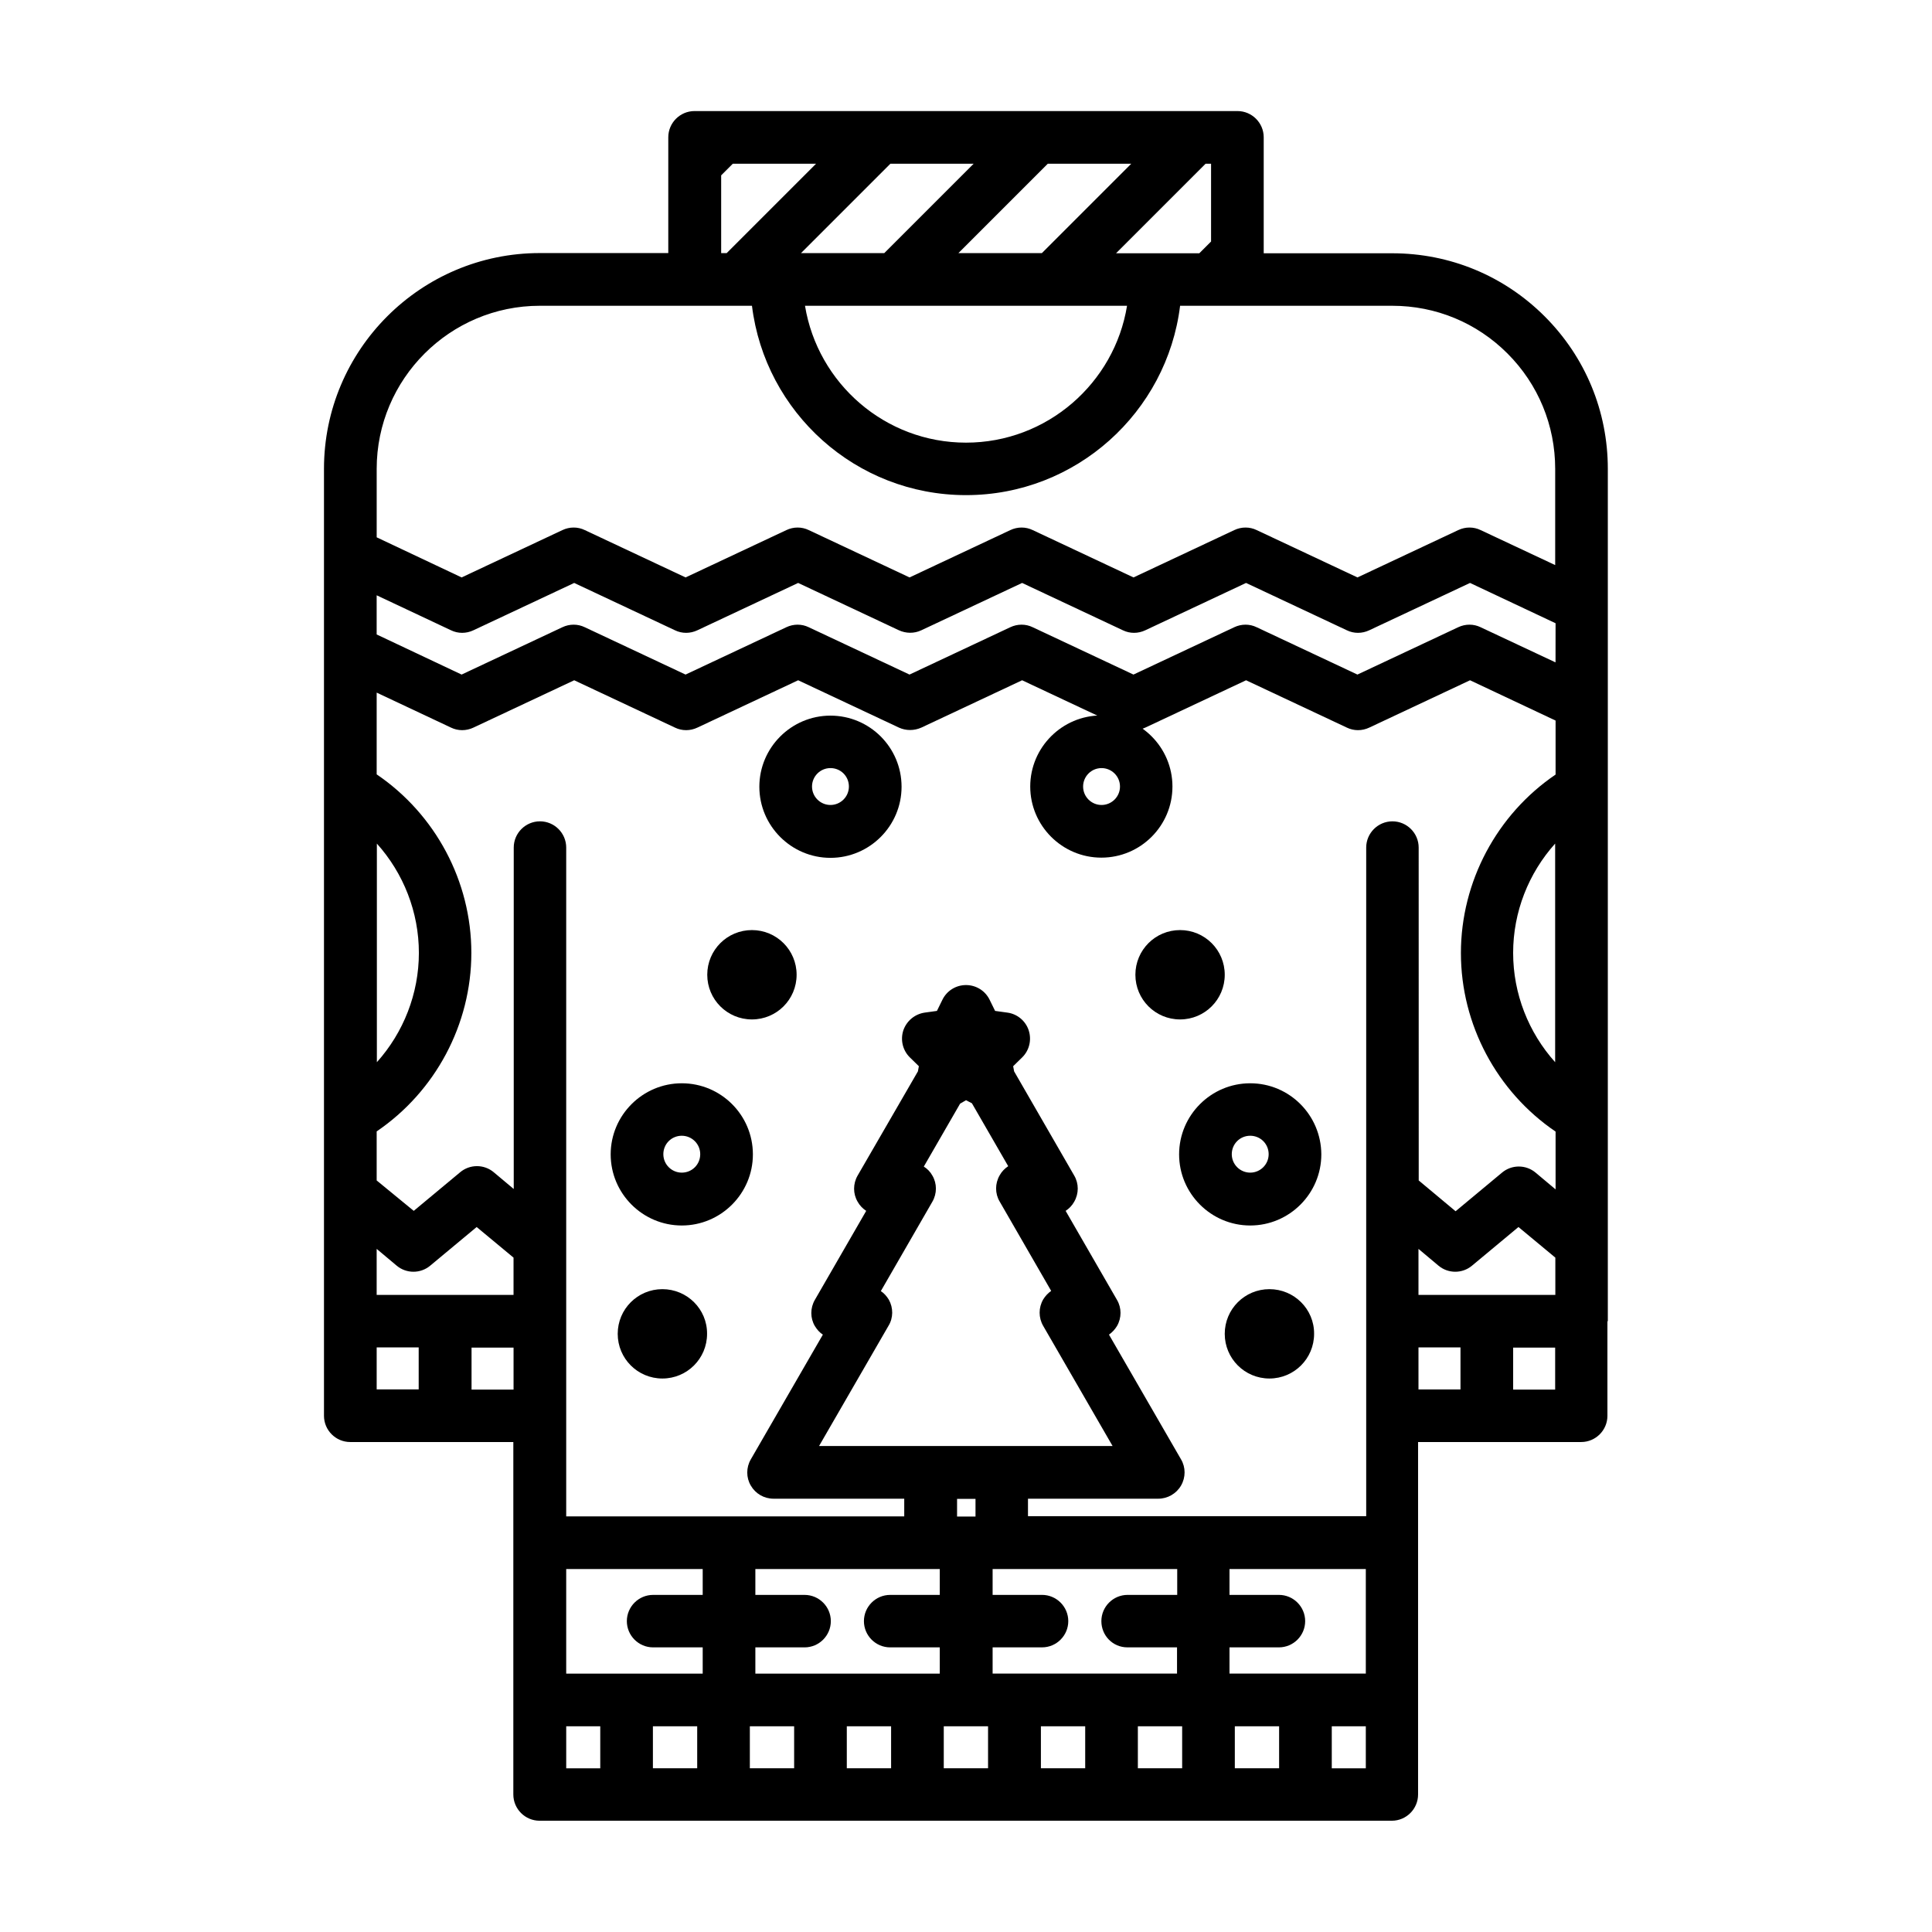
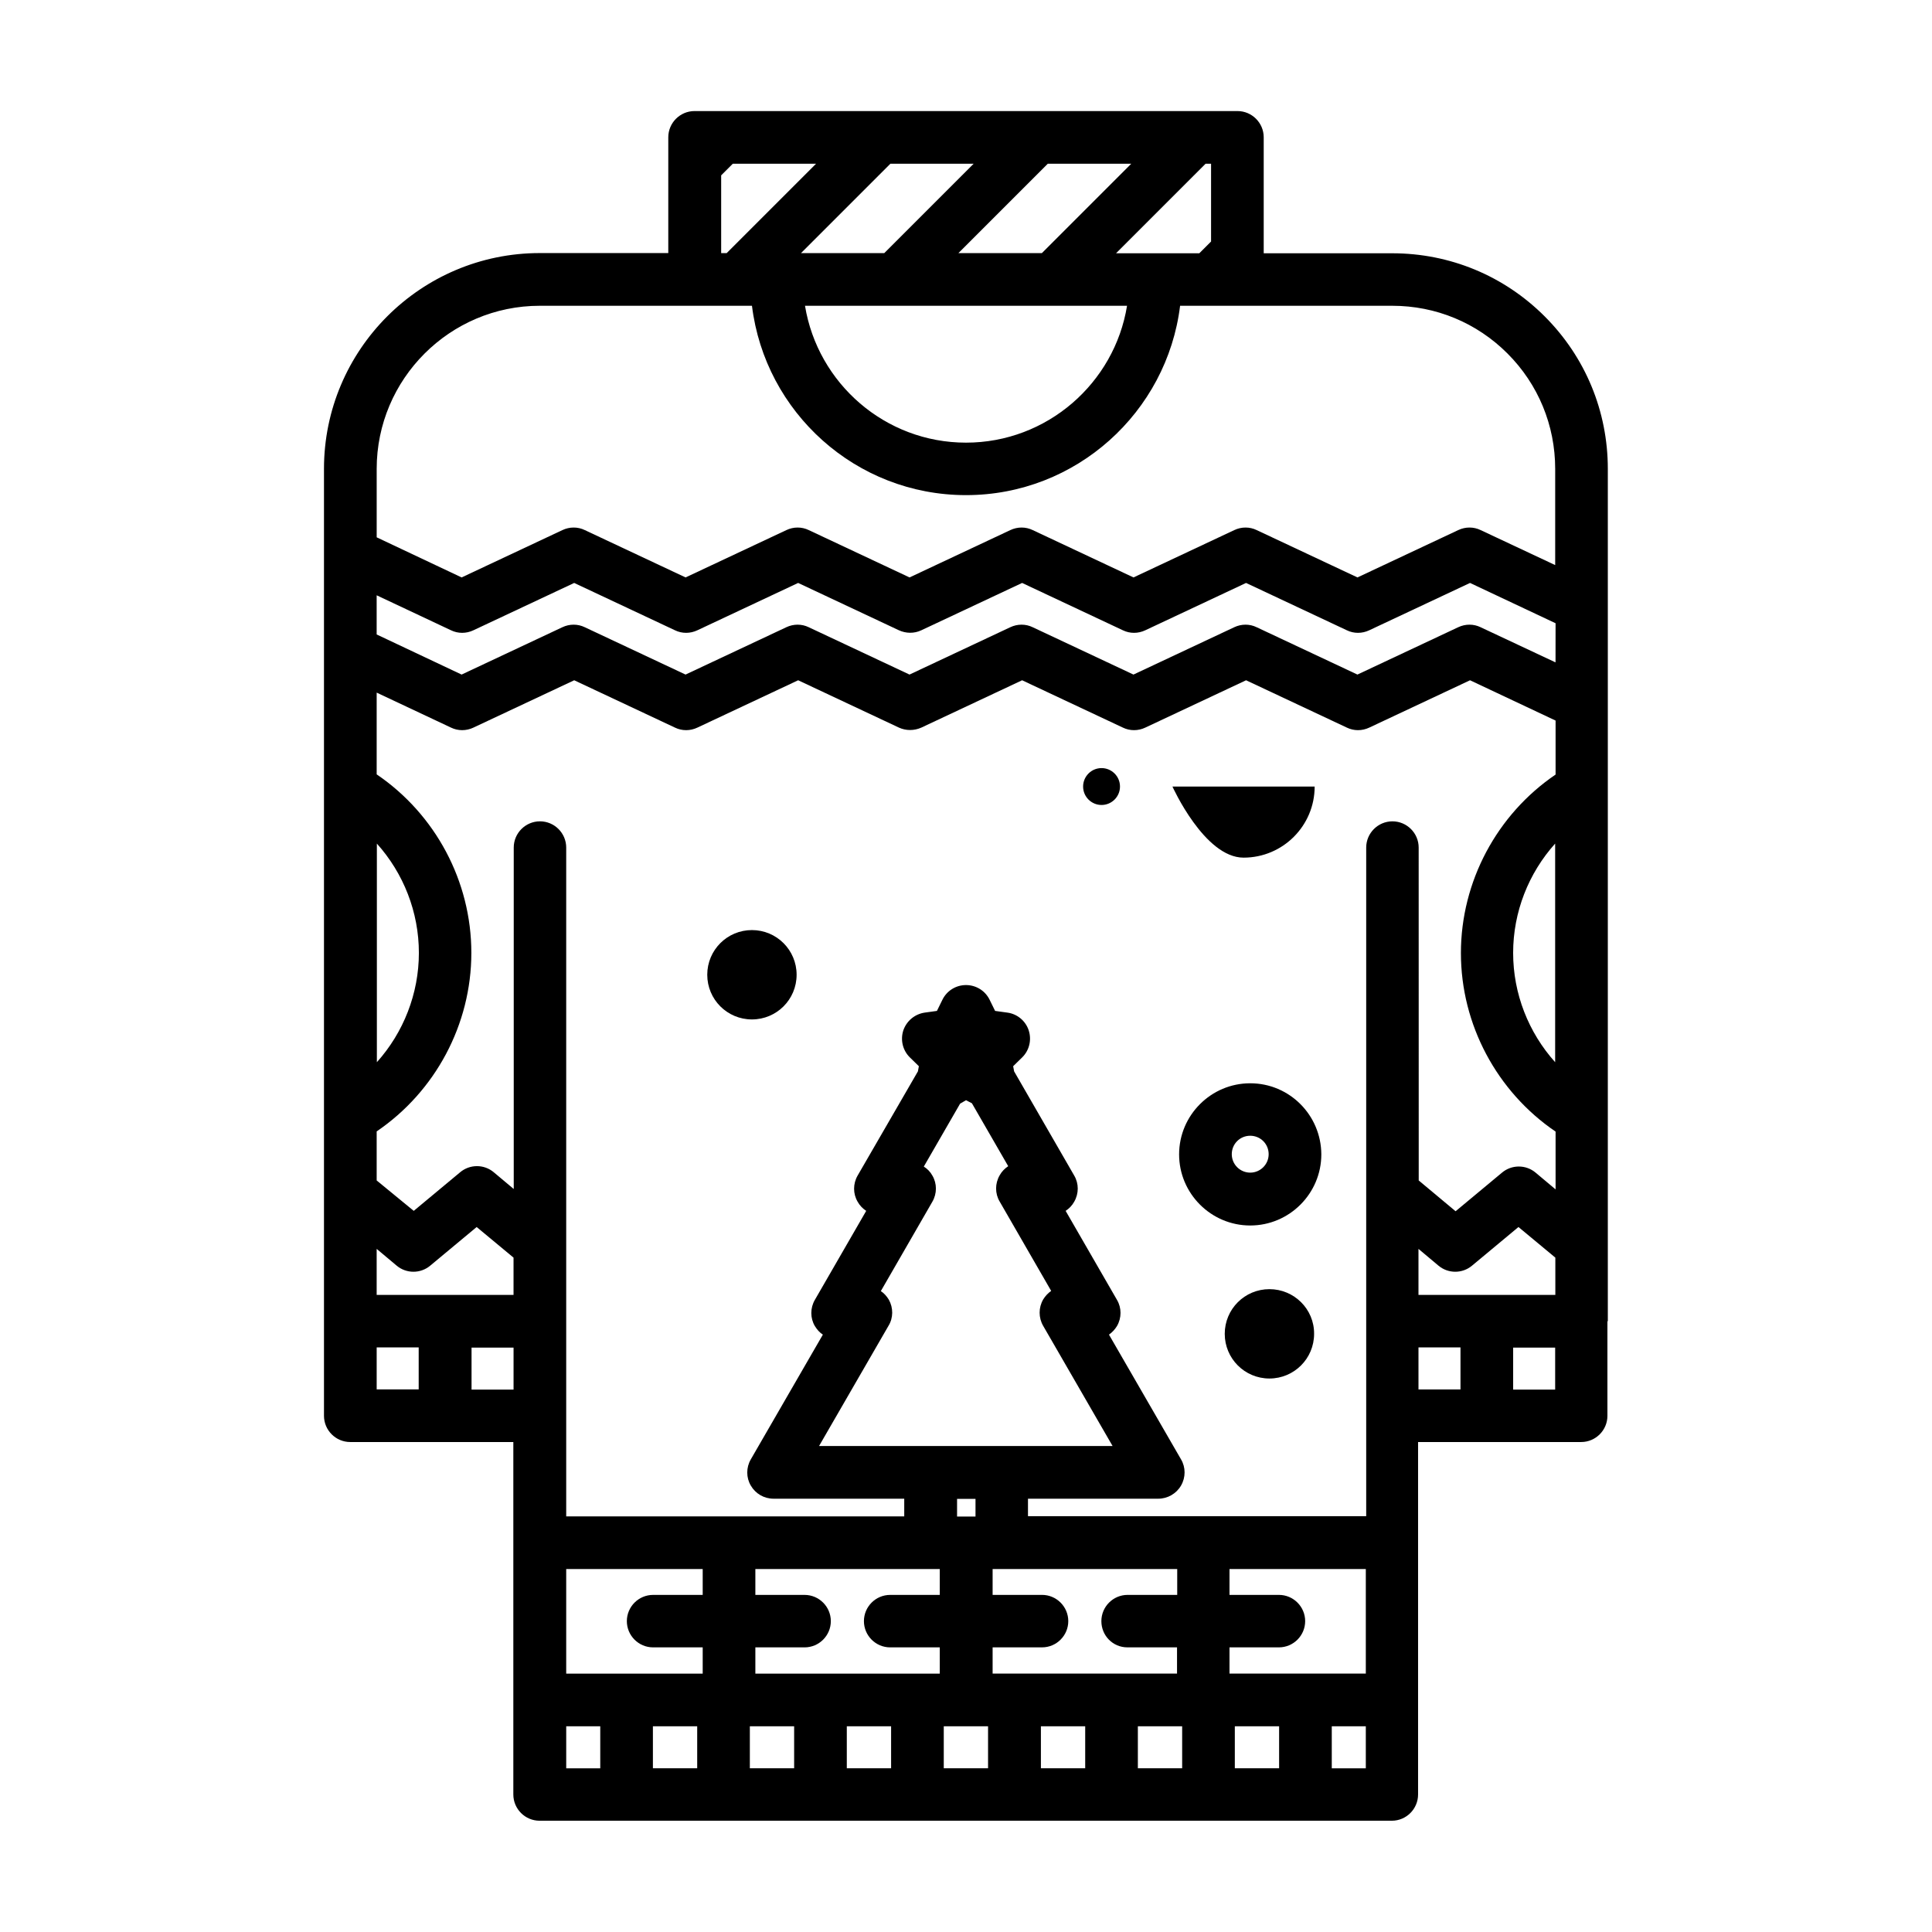
<svg xmlns="http://www.w3.org/2000/svg" fill="#000000" width="800px" height="800px" version="1.1" viewBox="144 144 512 512">
  <g>
    <path d="m475.32 431.08c-10.379 0-18.844 8.465-18.844 18.844 0 10.379 8.465 18.844 18.844 18.844s18.844-8.465 18.844-18.844c-0.051-10.43-8.465-18.844-18.844-18.844zm0 23.68c-2.672 0-4.887-2.168-4.887-4.887s2.168-4.887 4.887-4.887 4.887 2.168 4.887 4.887c0 2.723-2.215 4.887-4.887 4.887z" />
-     <path d="m454.71 352.44c0-10.379-8.465-18.844-18.844-18.844-10.379 0-18.844 8.465-18.844 18.844s8.465 18.844 18.844 18.844c10.43 0 18.844-8.465 18.844-18.844zm-18.789 4.887c-2.672 0-4.887-2.168-4.887-4.887 0-2.672 2.168-4.887 4.887-4.887 2.672 0 4.887 2.168 4.887 4.887 0 2.723-2.219 4.887-4.887 4.887z" />
-     <path d="m468.57 402.32c0-6.551-5.289-11.84-11.84-11.84-6.551 0-11.84 5.289-11.84 11.84 0 6.551 5.289 11.84 11.84 11.84 6.551 0 11.84-5.289 11.84-11.84z" />
+     <path d="m454.71 352.44s8.465 18.844 18.844 18.844c10.43 0 18.844-8.465 18.844-18.844zm-18.789 4.887c-2.672 0-4.887-2.168-4.887-4.887 0-2.672 2.168-4.887 4.887-4.887 2.672 0 4.887 2.168 4.887 4.887 0 2.723-2.219 4.887-4.887 4.887z" />
    <path d="m480.41 485.64c-6.551 0-11.84 5.289-11.84 11.84s5.289 11.84 11.84 11.84 11.84-5.289 11.84-11.84c0.051-6.547-5.289-11.84-11.84-11.84z" />
-     <path d="m324.68 431.08c-10.379 0-18.844 8.465-18.844 18.844 0 10.379 8.465 18.844 18.844 18.844 10.379 0 18.844-8.465 18.844-18.844-0.004-10.43-8.465-18.844-18.844-18.844zm0 23.68c-2.672 0-4.887-2.168-4.887-4.887s2.168-4.887 4.887-4.887c2.672 0 4.887 2.168 4.887 4.887 0 2.723-2.168 4.887-4.887 4.887z" />
-     <path d="m364.08 333.65c-10.379 0-18.844 8.465-18.844 18.844 0 10.379 8.465 18.844 18.844 18.844s18.844-8.465 18.844-18.844c-0.004-10.434-8.465-18.844-18.844-18.844zm0 23.676c-2.672 0-4.887-2.168-4.887-4.887 0-2.672 2.168-4.887 4.887-4.887s4.887 2.168 4.887 4.887c0 2.723-2.219 4.887-4.887 4.887z" />
    <path d="m343.27 390.48c-6.551 0-11.84 5.289-11.84 11.84 0 6.551 5.289 11.84 11.84 11.84s11.84-5.289 11.84-11.84c0-6.551-5.289-11.84-11.84-11.84z" />
-     <path d="m319.54 485.64c-6.551 0-11.84 5.289-11.84 11.84s5.289 11.84 11.84 11.84c6.551 0 11.84-5.289 11.84-11.84 0.051-6.547-5.289-11.84-11.84-11.84z" />
    <path d="m570.09 494.11v-0.051-54.008-0.051-86.957-0.051-84.738c0-15.266-5.945-29.625-16.727-40.406s-25.141-16.727-40.406-16.727h-34.059v-0.203-0.102-30.43c0-3.828-3.125-6.953-6.953-6.953h-143.89c-3.828 0-6.953 3.125-6.953 6.953v7.203 0.051 23.426h-34.059c-31.539 0-57.184 25.645-57.184 57.184v250.95c0 3.828 3.125 6.953 6.953 6.953h43.227v93.406c0 3.828 3.125 6.953 6.953 6.953h225.86c3.828 0 6.953-3.125 6.953-6.953v-25.039-0.051-0.051-41.562-0.051-0.051-26.602h43.227c3.828 0 6.953-3.125 6.953-6.953v-25.039c0.102 0 0.102-0.051 0.102-0.051zm-50.18-6.953v-12.191l5.289 4.434c2.57 2.168 6.348 2.168 8.918 0l12.293-10.227 9.773 8.113v9.875zm-276.09 0v-12.191l5.289 4.434c2.57 2.168 6.348 2.168 8.918 0l12.293-10.227 9.773 8.113v9.875zm312.31-61.664c-7.055-7.859-11.133-18.137-11.133-28.969 0-10.832 4.082-21.109 11.133-28.969zm0-106-19.75-9.27c-1.863-0.906-4.031-0.906-5.945 0l-26.703 12.543-26.703-12.543c-1.863-0.906-4.031-0.906-5.945 0l-26.703 12.543-26.703-12.543c-1.863-0.906-4.031-0.906-5.945 0l-26.703 12.543-26.703-12.543c-1.863-0.906-4.031-0.906-5.945 0l-26.703 12.543-26.703-12.543c-1.863-0.906-4.031-0.906-5.945 0l-26.703 12.543-22.508-10.629v-10.379l19.699 9.27c1.863 0.906 4.031 0.906 5.945 0l26.703-12.543 26.703 12.543c1.863 0.906 4.031 0.906 5.945 0l26.703-12.543 26.703 12.543c1.863 0.855 4.031 0.906 5.945 0l26.703-12.543 26.703 12.543c1.863 0.906 4.031 0.906 5.945 0l26.703-12.543 26.703 12.543c1.863 0.906 4.031 0.906 5.945 0l26.703-12.543 22.672 10.68-0.012 10.328zm-262.08 240.32h36.172v6.852h-13.148c-3.828 0-6.953 3.125-6.953 6.953s3.125 6.953 6.953 6.953h13.148v6.953h-36.172zm85.496-71.391c-0.555-0.906-1.258-1.715-2.117-2.266l13.652-23.68c1.258-2.168 1.258-4.836 0-6.953-0.555-1.008-1.359-1.812-2.266-2.367l9.621-16.676 1.566-0.91 1.562 0.805 9.621 16.676c-0.906 0.605-1.715 1.41-2.266 2.418-1.258 2.168-1.258 4.836 0 6.953l13.652 23.68c-0.855 0.605-1.562 1.359-2.117 2.266-1.258 2.168-1.258 4.836 0 7.004l18.391 31.84h-77.789l18.391-31.84c1.309-2.113 1.309-4.785 0.098-6.949zm18.086 52.797h4.887v4.684h-4.887zm45.145 39.348h13.148v6.953h-48.871v-6.953h13.098c3.828 0 6.953-3.125 6.953-6.953s-3.125-6.953-6.953-6.953h-13.098v-6.852h48.922v6.852h-13.148c-3.828 0-6.953 3.125-6.953 6.953 0 3.832 3.023 6.953 6.902 6.953zm-52.145-20.754h2.418v6.852h-13.148c-3.828 0-6.953 3.125-6.953 6.953s3.125 6.953 6.953 6.953h13.148v6.953h-48.871v-6.953h13.047c3.828 0 6.953-3.125 6.953-6.953s-3.125-6.953-6.953-6.953h-13.047v-6.852zm-61.867 41.664v11.133h-11.738v-11.133zm13.953 0h11.738v11.133h-11.738zm25.695 0h11.738v11.133h-11.738zm25.695 0h11.738v11.133h-11.738zm25.742 0h11.738v11.133h-11.738zm25.695 0h11.738v11.133h-11.738zm25.695 0h11.738v11.133h-11.738zm-1.41-13.957v-6.953h13.098c3.828 0 6.953-3.125 6.953-6.953s-3.125-6.953-6.953-6.953h-13.098v-6.852h36.125v27.711zm-53.406-41.664v-4.684h34.512c2.469 0 4.785-1.309 6.047-3.477 1.258-2.168 1.258-4.836 0-6.953l-19.094-33.051c0.855-0.605 1.562-1.359 2.117-2.266 1.258-2.168 1.258-4.836 0-6.953l-13.602-23.578c0.906-0.605 1.715-1.41 2.266-2.418 1.258-2.168 1.258-4.836 0-6.953l-15.922-27.609-0.25-1.359 2.367-2.316c1.914-1.863 2.57-4.637 1.762-7.152-0.805-2.519-3.023-4.383-5.644-4.734l-3.273-0.453-1.461-2.973c-1.16-2.367-3.578-3.879-6.246-3.879-2.672 0-5.09 1.512-6.246 3.879l-1.461 2.973-3.273 0.453c-2.621 0.402-4.785 2.215-5.644 4.734-0.805 2.519-0.152 5.289 1.762 7.152l2.367 2.316-0.25 1.359-15.973 27.609c-1.258 2.168-1.258 4.836 0 6.953 0.555 1.008 1.359 1.812 2.266 2.418l-13.602 23.578c-1.258 2.168-1.258 4.836 0 6.953 0.555 0.906 1.258 1.715 2.117 2.266l-19.094 33.051c-1.258 2.168-1.258 4.836 0 6.953 1.258 2.168 3.527 3.477 6.047 3.477h34.613v4.684h-89.582v-51.691-0.051-0.051-125.45c0-3.828-3.125-6.953-6.953-6.953s-6.953 3.125-6.953 6.953v90.484l-5.289-4.434c-2.57-2.168-6.348-2.168-8.918 0l-12.293 10.227-9.824-8.059v-13c15.566-10.578 25.09-28.363 25.09-47.309 0-18.992-9.523-36.727-25.09-47.309v-21.664l19.699 9.27c1.863 0.906 4.031 0.906 5.945 0l26.703-12.543 26.703 12.543c1.863 0.906 4.031 0.906 5.945 0l26.703-12.543 26.703 12.543c1.863 0.855 4.031 0.855 5.945 0l26.703-12.543 26.703 12.543c1.863 0.906 4.031 0.906 5.945 0l26.703-12.543 26.703 12.543c1.863 0.906 4.031 0.906 5.945 0l26.703-12.543 22.672 10.68v14.309c-15.566 10.578-25.09 28.363-25.09 47.309 0 18.941 9.523 36.727 25.09 47.309v15.316l-5.289-4.434c-2.57-2.168-6.348-2.168-8.918 0l-12.293 10.227-9.773-8.16v-12.898l-0.012-75.32c0-3.828-3.125-6.953-6.953-6.953s-6.953 3.125-6.953 6.953v177.19h-89.629zm-172.55-120.36v-57.938c7.055 7.859 11.133 18.137 11.133 28.969 0.004 10.781-4.078 21.109-11.133 28.969zm195.93-214.42 23.68-23.68h1.461v20.605l-3.125 3.125h-22.016zm-37.785-23.68-23.68 23.68h-22.066l23.68-23.68zm41.766 0-23.68 23.68h-22.117l23.68-23.68zm-1.109 37.637c-3.324 20.504-21.211 36.273-42.672 36.273s-39.297-15.719-42.672-36.273zm-107.61-34.512 3.125-3.125h22.066l-23.68 23.68h-1.461v-20.555zm-48.016 34.512h56.227c3.477 28.266 27.559 50.18 56.73 50.18s53.254-21.965 56.73-50.18h56.227c11.539 0 22.371 4.484 30.531 12.645 8.16 8.16 12.645 19.043 12.645 30.582v25.492l-19.75-9.27c-1.863-0.906-4.031-0.906-5.945 0l-26.703 12.543-26.703-12.543c-1.863-0.906-4.031-0.906-5.945 0l-26.703 12.543-26.703-12.543c-1.863-0.906-4.031-0.906-5.945 0l-26.703 12.543-26.703-12.543c-1.863-0.906-4.031-0.906-5.945 0l-26.703 12.543-26.703-12.543c-1.863-0.906-4.031-0.906-5.945 0l-26.703 12.543-22.512-10.629v-18.137c0-23.832 19.398-43.227 43.227-43.227zm-43.227 276.04h11.133v11.133h-11.133zm25.141 11.184v-11.133h11.133v11.133zm25.09 89.227h9.02v11.133h-9.02zm202.88 11.133v-11.133h9.02v11.133zm22.977-111.54h11.133v11.133h-11.133zm25.09 11.184v-11.133h11.133v11.133z" />
  </g>
</svg>